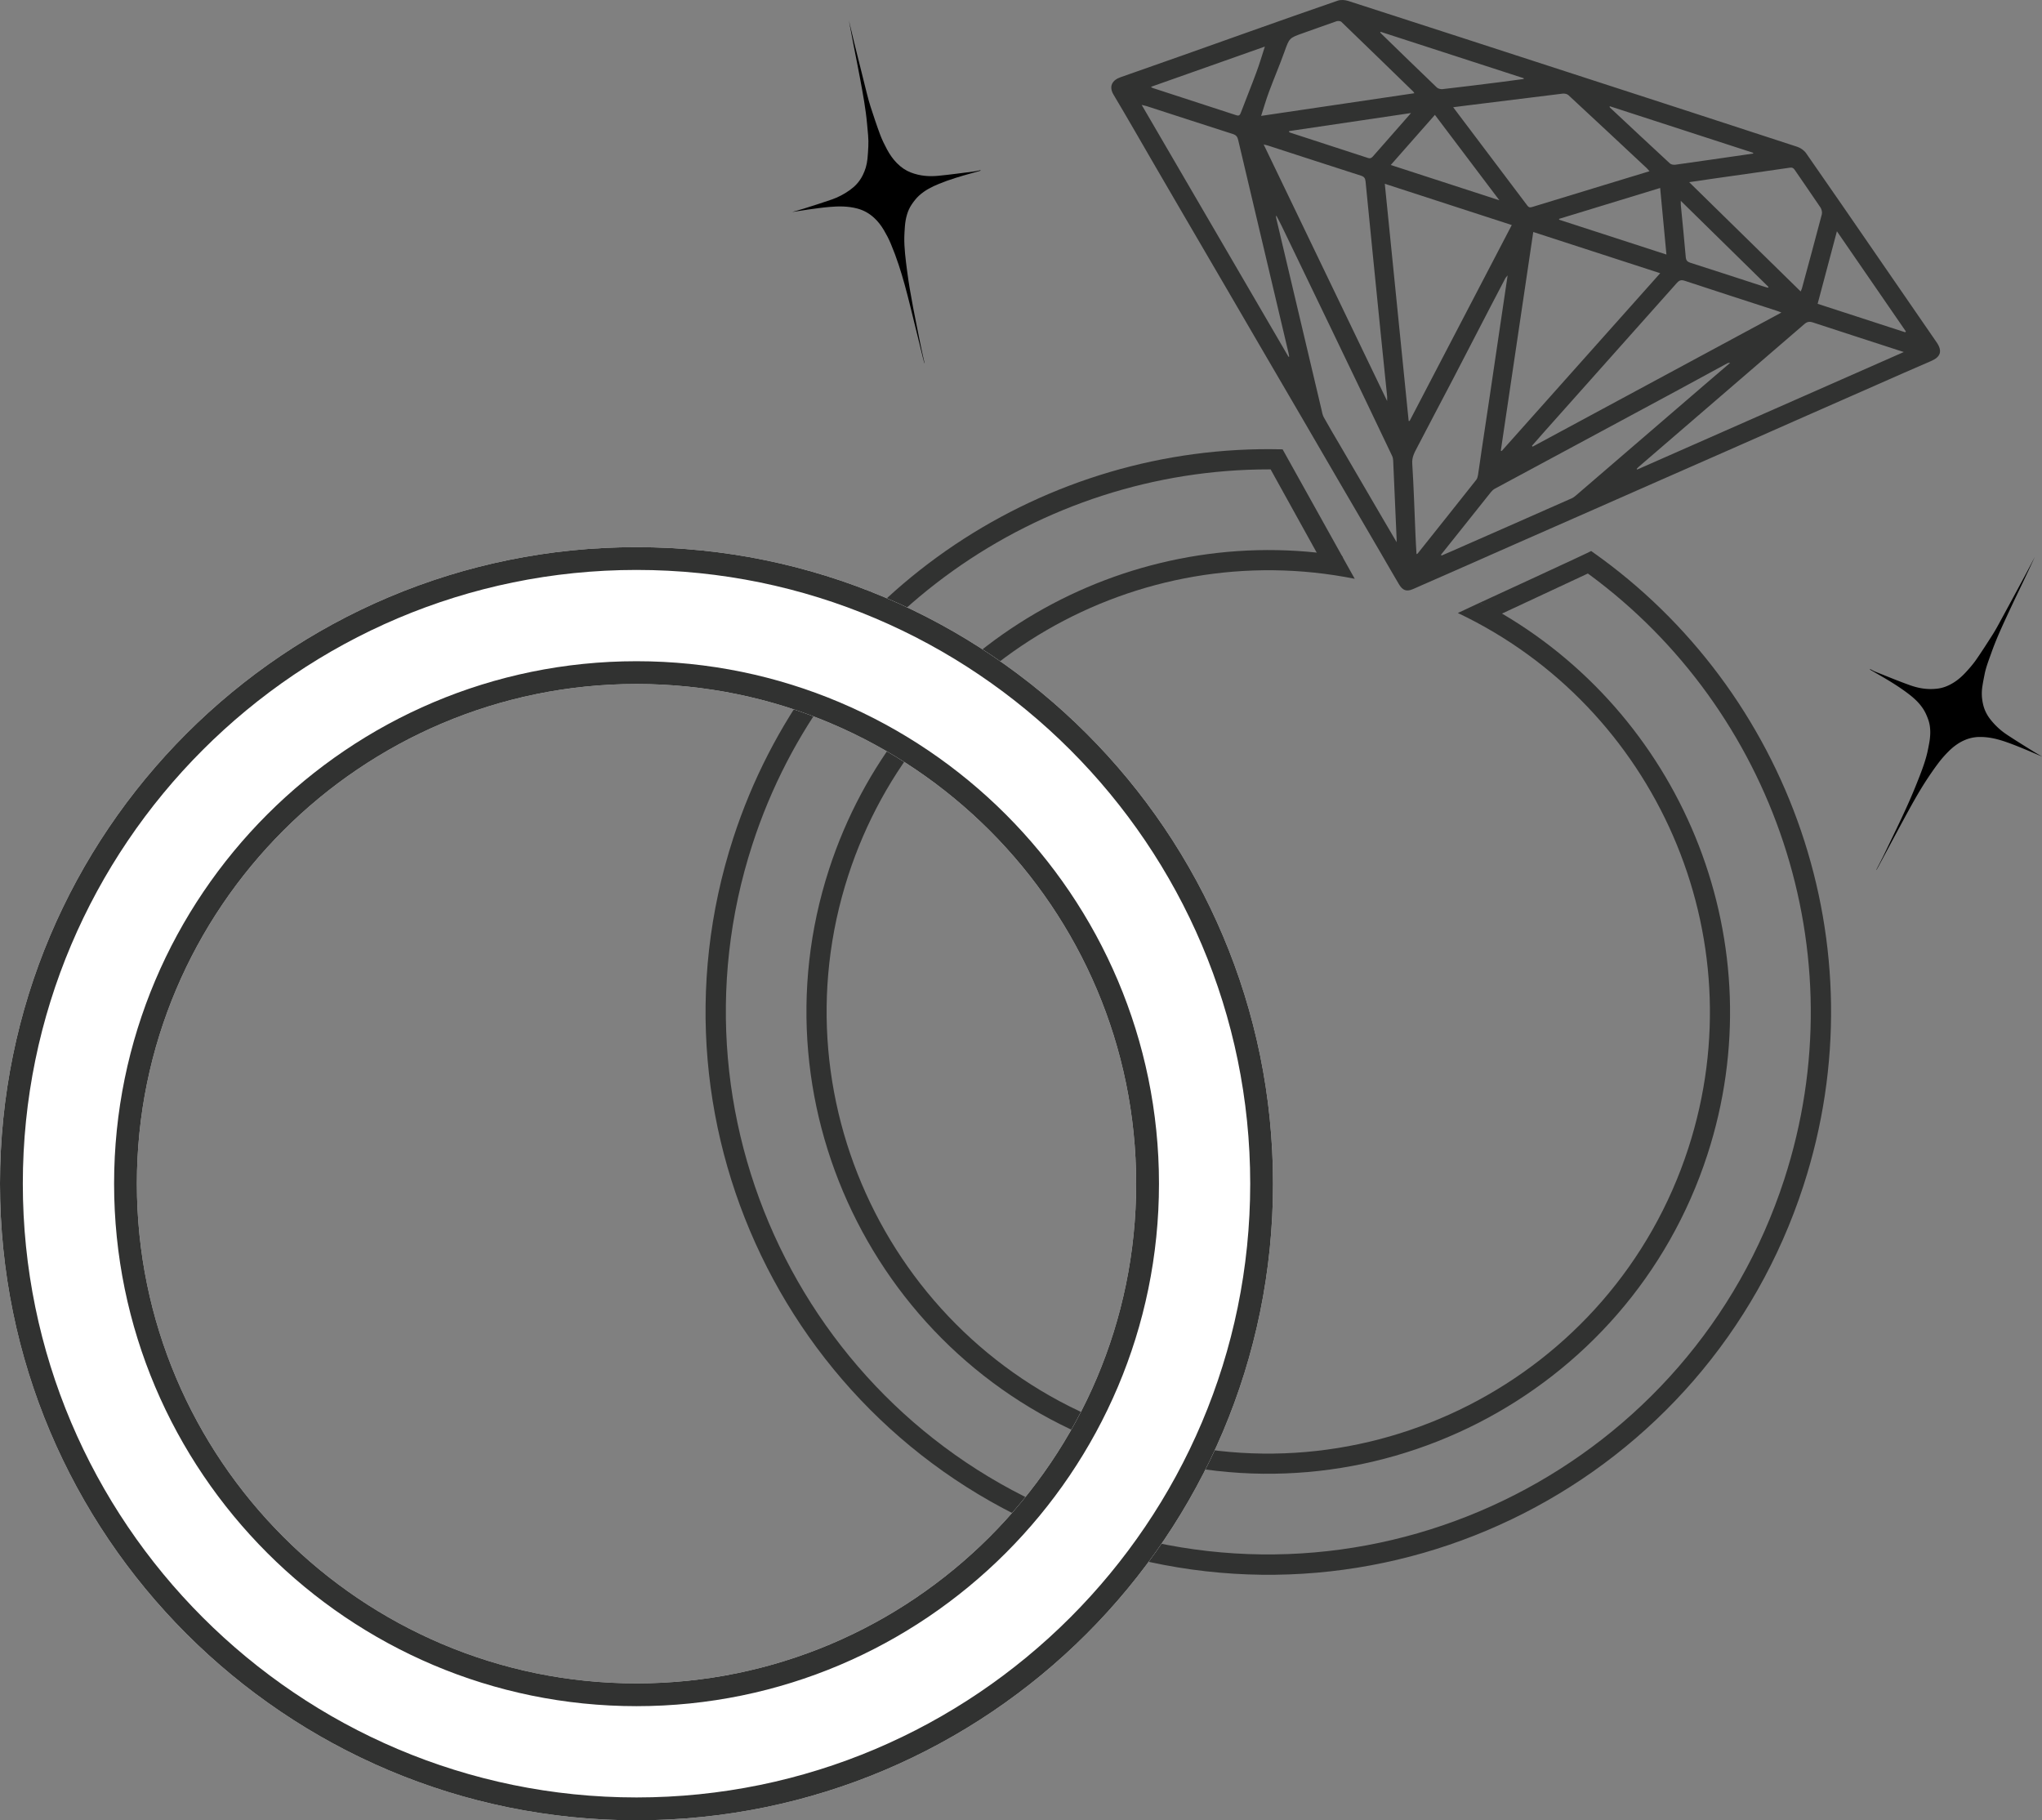
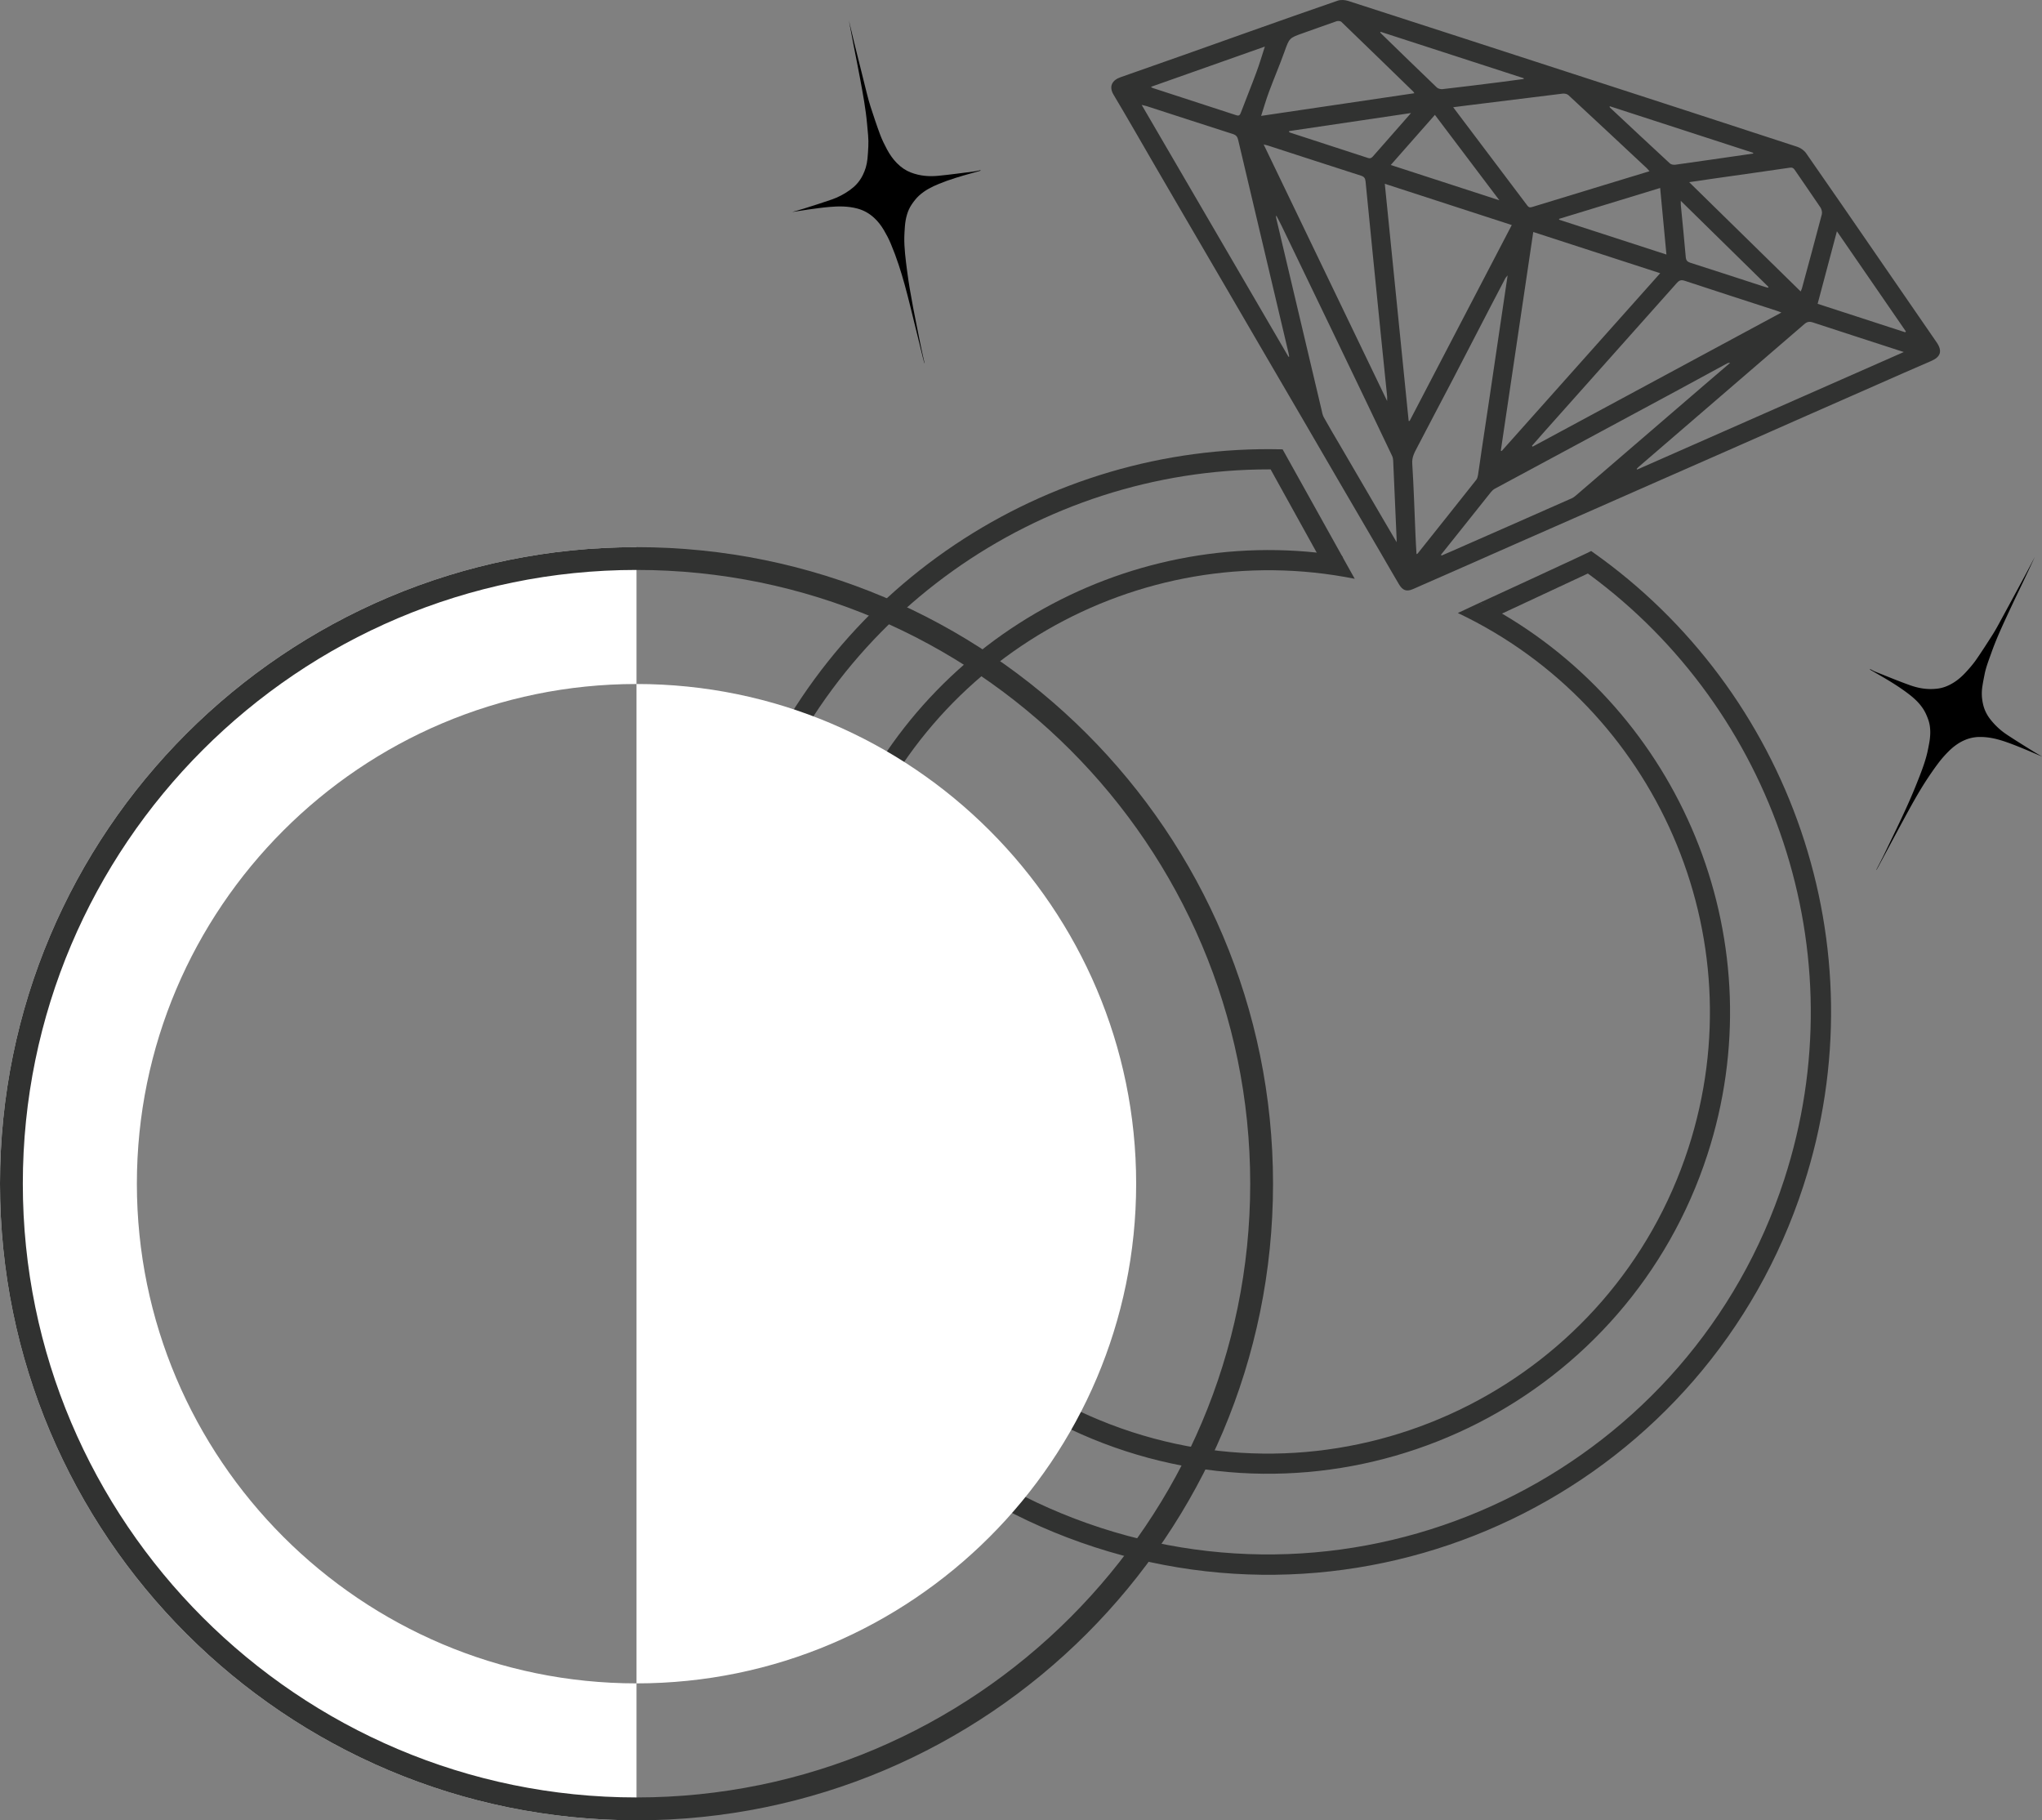
<svg xmlns="http://www.w3.org/2000/svg" viewBox="54.72 194.938 507.39 452.262">
  <rect x="54.72" y="194.938" width="507.39" height="452.262" fill="#808080" stroke="none" />
  <g>
    <path fill="#313231" d="M445.56 213.27c18.57 6.03 37.15 12.05 55.71 18.13.83.27 1.72.88 2.21 1.58 6.01 8.61 11.95 17.26 17.91 25.91 4.85 7.03 9.69 14.06 14.53 21.09 1.51 2.19 1.01 3.65-1.41 4.68-4.62 1.97-9.2 4.02-13.8 6.04-6.32 2.78-12.65 5.56-18.97 8.35-5.49 2.42-10.98 4.86-16.47 7.28-6.23 2.74-12.45 5.47-18.68 8.21-5.3 2.33-10.59 4.67-15.88 7-6.43 2.83-12.85 5.65-19.28 8.48-4.43 1.95-8.85 3.91-13.28 5.86-4.13 1.82-8.25 3.64-12.39 5.44-1.51.66-2.51.32-3.39-1.15-1.49-2.5-2.93-5.03-4.39-7.54-3.52-6.03-7.05-12.06-10.57-18.1-2.93-5.03-5.85-10.06-8.78-15.09-3.5-6-7.01-12-10.51-18-2.9-4.97-5.78-9.94-8.68-14.9-3.54-6.07-7.08-12.12-10.62-18.19-2.35-4.02-4.69-8.05-7.03-12.07-3.45-5.94-6.86-11.92-10.38-17.82-1.26-2.12-.26-3.64 1.73-4.33 10.57-3.68 21.1-7.45 31.64-11.19 7.43-2.63 14.86-5.27 22.31-7.83.78-.27 1.82-.2 2.63.06 18.62 6 37.23 12.06 55.84 18.1zm-46.75 27.33c1.98 19.73 3.96 39.33 5.93 58.93.08 0 .16-.01.24-.01 8.45-16.2 16.9-32.41 25.38-48.67-10.6-3.45-21-6.83-31.55-10.25zm36.89 11.98c-2.7 18.16-5.38 36.24-8.06 54.32.07.04.14.07.21.1 13.1-14.7 26.21-29.4 39.39-44.18l-31.54-10.24zm28.88-15.1c-.29-.32-.48-.58-.71-.79-6.47-6.05-12.94-12.1-19.44-18.12-.32-.3-.97-.42-1.43-.37-8.01.97-16.01 1.97-24.01 2.97-1.02.13-2.05.26-3.19.41 6.22 8.24 12.35 16.34 18.45 24.46.41.54.78.45 1.3.29 5.89-1.81 11.79-3.6 17.69-5.4 3.75-1.13 7.49-2.27 11.34-3.45zm-95.87-6.65c10.24 21.27 20.39 42.36 30.68 63.74 0-.59.03-.87 0-1.15-.5-4.93-1.01-9.85-1.51-14.78-1.29-12.87-2.59-25.75-3.85-38.62-.08-.81-.36-1.19-1.15-1.44-7.7-2.47-15.38-4.97-23.07-7.47-.29-.1-.6-.15-1.1-.28zm128.65 41.76c-.55-.21-.87-.35-1.2-.45-7.62-2.48-15.25-4.93-22.86-7.45-.89-.29-1.38-.07-1.93.56-10.96 12.31-21.94 24.62-32.9 36.93-1.04 1.17-2.07 2.35-3.1 3.53l.17.2c20.53-11.07 41.06-22.13 61.82-33.32zm-90.67 60.02c.17-.08.24-.09.28-.14 4.86-6.1 9.72-12.19 14.56-18.31.25-.32.37-.78.44-1.2.31-1.96.57-3.93.86-5.89.68-4.58 1.38-9.16 2.06-13.73l2.22-15.01c.73-4.91 1.46-9.82 2.22-14.97-.29.35-.45.5-.55.68-1.25 2.37-2.48 4.74-3.72 7.12-3.13 6.03-6.24 12.08-9.38 18.1-2.94 5.64-5.94 11.25-8.86 16.9-.63 1.22-1.29 2.36-1.19 3.93.38 5.94.55 11.9.81 17.86.06 1.53.16 3.06.25 4.66zm121.08-50.21c-.68-.22-1.04-.34-1.4-.45-7.07-2.3-14.14-4.58-21.19-6.9-.86-.28-1.43-.19-2.13.42-13.69 11.82-27.4 23.61-41.1 35.41-.2.17-.37.37-.55.56.04.05.08.11.12.16 21.97-9.69 43.95-19.37 66.25-29.2zm-152.89 1.18c.06-.01.12-.03.18-.04-.07-.34-.12-.68-.2-1.02-4.17-17.6-8.34-35.2-12.48-52.8-.19-.8-.5-1.22-1.31-1.48-7.15-2.28-14.28-4.62-21.42-6.93-.32-.1-.66-.17-1.25-.31 12.25 21.01 24.36 41.79 36.48 62.58zm37.9 49.18c.04.07.09.14.13.21.86-.37 1.73-.74 2.59-1.12 4.6-2.02 9.19-4.04 13.79-6.06 5.33-2.34 10.66-4.69 15.98-7.05.42-.19.8-.49 1.15-.8 10.64-9.15 21.27-18.3 31.9-27.45 2.09-1.8 4.19-3.6 6.29-5.39-.33-.05-.57.03-.78.15-4.28 2.33-8.56 4.67-12.85 6.98-8.11 4.37-16.22 8.74-24.33 13.1-6.83 3.68-13.66 7.34-20.48 11.02-.37.2-.71.51-.97.83-2.44 3.04-4.86 6.1-7.29 9.15-1.7 2.16-3.41 4.3-5.13 6.43zm-11.03-3.12c0-.45.01-.59 0-.72-.28-6.53-.56-13.06-.86-19.59-.02-.39-.11-.8-.27-1.14-2.2-4.64-4.41-9.26-6.63-13.89-2.9-6.04-5.8-12.07-8.7-18.11-4.01-8.33-8.02-16.66-12.04-24.98-.44-.92-.93-1.82-1.4-2.73-.09.28-.06.52 0 .75l11.19 47.3c.17.7.27 1.46.61 2.08 1.28 2.32 2.65 4.6 3.99 6.89 3.56 6.1 7.11 12.19 10.67 18.28 1.09 1.87 2.19 3.73 3.44 5.86zm100.39-62.29c.14-.34.25-.52.31-.73 1.67-6.14 3.34-12.28 4.95-18.43.13-.51-.04-1.24-.33-1.69-2.1-3.14-4.28-6.22-6.4-9.35-.34-.5-.62-.63-1.21-.55-6.27.92-12.54 1.8-18.81 2.69-2 .28-3.99.58-6.21.91 9.31 9.14 18.47 18.11 27.7 27.15zm-95.98-49.25c-.16-.24-.21-.35-.29-.42-5.94-5.77-11.87-11.55-17.84-17.3-.24-.24-.86-.28-1.22-.16-2.78.95-5.54 1.98-8.32 2.95-3.45 1.21-3.39 1.22-4.63 4.67-1.19 3.32-2.58 6.56-3.81 9.87-.73 1.96-1.31 3.97-1.97 6.02 12.6-1.86 25.29-3.74 38.08-5.63zm21.12 26.6c-5.45-7.21-10.7-14.16-16.02-21.22-3.7 4.2-7.31 8.29-10.97 12.45 9.01 2.93 17.84 5.79 26.99 8.77zm14.82 4.62c.01.07.03.14.04.21 8.83 2.87 17.66 5.73 26.65 8.65-.53-5.58-1.04-11.02-1.56-16.54-8.47 2.59-16.8 5.14-25.13 7.68zm-73.09-42.81c-9.34 3.3-18.74 6.63-28.32 10.01.3.19.35.25.42.27 6.93 2.25 13.86 4.5 20.78 6.77.72.24.93-.03 1.16-.65 1.26-3.33 2.61-6.63 3.84-9.97.79-2.1 1.41-4.26 2.12-6.43zm159.1 70.98c.06-.06.12-.12.19-.18l-17.15-24.91c-1.64 6.18-3.21 12.08-4.79 18.02 7.36 2.4 14.56 4.74 21.75 7.07zm-130.34-74.65c-.03.05-.07.11-.1.16.09.11.17.22.28.32 4.59 4.46 9.17 8.93 13.8 13.36.32.3.97.45 1.43.4 4.74-.54 9.47-1.13 14.21-1.73 1.98-.25 3.96-.52 5.94-.79 0-.06 0-.12-.01-.19-11.86-3.83-23.71-7.68-35.55-11.53zm57 18.51-.14.14c.06.08.12.17.2.24 4.94 4.62 9.87 9.24 14.83 13.82.3.27.91.37 1.35.31 5.94-.82 11.87-1.7 17.81-2.55.51-.07 1.02-.15 1.53-.23-.01-.06-.01-.12-.01-.18-11.86-3.85-23.72-7.7-35.57-11.55zm17.58 23.48c.01.53-.01.78.01 1.02.42 4.32.86 8.63 1.23 12.95.07.82.37 1.17 1.14 1.42 6.14 1.96 12.27 3.96 18.4 5.96.29.1.59.16.89.25.04-.07.09-.14.13-.2-7.19-7.08-14.4-14.15-21.8-21.4zm-97.32-17.32v.24c.09.05.17.11.27.14 6.44 2.1 12.88 4.18 19.32 6.29.61.2.92-.01 1.29-.44 1.68-1.94 3.39-3.85 5.08-5.78 1.39-1.58 2.78-3.16 4.34-4.94-10.3 1.54-20.3 3.02-30.3 4.49z" />
    <path fill="#313231" d="m422.46 344.67 5.01 2.93 21.79-10.17s.3.22.46.33c45.48 33.5 66.72 93.63 48.34 150.22-22.96 70.69-99.14 109.52-169.82 86.56-70.69-22.96-109.52-99.14-86.56-169.82 18.49-56.94 71.53-93.21 128.4-93.16h.36l11.72 21.16 6.27.8-15.01-26.94c-.17 0-.34-.01-.5-.01-1.76-.04-3.51-.04-5.26-.02-58.1.91-111.8 38.28-130.75 96.64-23.85 73.43 16.35 152.29 89.78 176.14 73.43 23.85 152.29-16.35 176.14-89.78 19.4-59.73-3.58-123.06-52.36-157.44-.13-.09-.51-.36-.38-.27.11.07-27.63 12.83-27.63 12.83z" />
    <path fill="#313231" d="m422.46 344.67-5.5 2.57c49.04 23.26 74.47 80.03 57.26 133.01-18.69 57.55-80.71 89.16-138.26 70.47-57.55-18.69-89.16-80.71-70.47-138.26 17.35-53.43 72.05-84.5 125.85-73.72l-3.17-5.67c-1.16-.21.16.02-1-.16-1.76-.27-3.53-.5-5.29-.68-52.74-5.57-104.14 26.27-121.16 78.68-19.54 60.18 13.51 125.03 73.69 144.57 60.18 19.54 125.03-13.51 144.57-73.69 16.93-52.12-5.61-107.76-51.05-134.41-2.41-1.42-2.92-1.46-5.47-2.71z" />
-     <path fill="#ffffff" d="M212.88 330.88c-87.35 0-158.16 70.81-158.16 158.16S125.53 647.2 212.88 647.2s158.16-70.81 158.16-158.16-70.81-158.16-158.16-158.16zm0 282.3c-68.45 0-124.15-55.69-124.15-124.15s55.69-124.15 124.15-124.15c68.45 0 124.15 55.69 124.15 124.15s-55.69 124.15-124.15 124.15z" />
+     <path fill="#ffffff" d="M212.88 330.88c-87.35 0-158.16 70.81-158.16 158.16S125.53 647.2 212.88 647.2zm0 282.3c-68.45 0-124.15-55.69-124.15-124.15s55.69-124.15 124.15-124.15c68.45 0 124.15 55.69 124.15 124.15s-55.69 124.15-124.15 124.15z" />
    <path fill="#313231" d="M212.88 330.88c-87.35 0-158.16 70.81-158.16 158.16S125.53 647.2 212.88 647.2s158.16-70.81 158.16-158.16-70.81-158.16-158.16-158.16zm0 310.64c-84.08 0-152.49-68.41-152.49-152.49s68.41-152.49 152.49-152.49c84.08 0 152.49 68.41 152.49 152.49s-68.4 152.49-152.49 152.49z" />
-     <path fill="#313231" d="M212.88 359.22c-71.58 0-129.81 58.23-129.81 129.81s58.23 129.81 129.81 129.81S342.7 560.61 342.7 489.03s-58.24-129.81-129.82-129.81zm0 253.96c-68.45 0-124.15-55.69-124.15-124.15s55.69-124.15 124.15-124.15c68.45 0 124.15 55.69 124.15 124.15s-55.69 124.15-124.15 124.15z" />
    <path d="M284.38 285.13c-.12-.44-.24-.88-.34-1.33-1.06-4.33-2.11-8.66-3.19-12.98-.85-3.41-1.74-6.82-2.84-10.12-.59-1.78-1.24-3.53-1.95-5.21-.49-1.18-1.08-2.3-1.69-3.33-.72-1.23-1.54-2.26-2.41-3.06-1.38-1.28-2.78-1.96-4.18-2.34-2.37-.63-4.65-.6-6.9-.41-1.77.15-3.52.4-5.28.64-1.35.19-2.69.43-4.04.62.96-.28 1.93-.54 2.89-.84 2.31-.73 4.62-1.45 6.91-2.25 1.59-.55 3.12-1.34 4.56-2.38 1.21-.88 2.34-1.98 3.19-3.71.56-1.14 1-2.43 1.16-4.05.1-1.01.16-2.05.21-3.09.1-1.78-.14-3.67-.31-5.54-.33-3.75-1.04-7.5-1.73-11.24-.52-2.83-1.1-5.66-1.65-8.49-.4-2.06-.78-4.12-1.14-5.99.4 1.66.83 3.51 1.28 5.36 1.06 4.27 2.12 8.53 3.19 12.8.28 1.13.59 2.26.94 3.34.76 2.32 1.52 4.65 2.37 6.91.48 1.27 1.08 2.47 1.68 3.6.72 1.34 1.54 2.49 2.43 3.39 1.13 1.15 2.28 1.89 3.46 2.35 2.35.91 4.61 1.05 6.82.84 3.05-.29 6.06-.72 9.09-1.1.48-.06.94-.2 1.41-.3l.03.13c-.73.21-1.47.41-2.2.62-2.74.76-5.48 1.56-8.14 2.66-1.74.71-3.44 1.55-4.96 2.94-.68.63-1.31 1.43-1.88 2.3-.9 1.37-1.46 3.2-1.62 5.51-.05.78-.11 1.57-.13 2.38-.06 2.74.32 5.6.69 8.46.79 6.09 2.1 12.13 3.3 18.19.31 1.58.69 3.14 1.03 4.72-.01-.01-.03 0-.06 0z" />
    <path d="M521 411.06c.22-.4.45-.8.66-1.2 2.11-3.93 4.2-7.86 6.33-11.78 1.68-3.09 3.38-6.18 5.27-9.1 1.02-1.57 2.08-3.11 3.18-4.56a27.04 27.04 0 0 1 2.46-2.8c1.01-1.01 2.06-1.8 3.09-2.36 1.66-.89 3.18-1.21 4.63-1.22 2.45-.02 4.65.57 6.78 1.32 1.68.59 3.31 1.26 4.95 1.94 1.26.52 2.5 1.08 3.76 1.6-.86-.51-1.74-1-2.59-1.54-2.05-1.28-4.11-2.55-6.13-3.89-1.4-.93-2.69-2.07-3.82-3.44-.96-1.15-1.78-2.5-2.16-4.38-.26-1.24-.36-2.6-.11-4.21.15-1 .36-2.02.56-3.04.35-1.75 1.05-3.52 1.68-5.29 1.25-3.55 2.87-7 4.48-10.46 1.21-2.61 2.48-5.21 3.71-7.81.9-1.9 1.79-3.8 2.59-5.52-.8 1.51-1.67 3.2-2.57 4.87-2.08 3.87-4.18 7.74-6.28 11.6-.55 1.02-1.13 2.04-1.74 3-1.32 2.06-2.63 4.12-4.01 6.1-.78 1.11-1.66 2.12-2.53 3.06-1.03 1.12-2.11 2.03-3.2 2.68-1.38.84-2.68 1.27-3.93 1.41-2.5.3-4.73-.13-6.82-.88-2.88-1.03-5.69-2.2-8.53-3.33-.45-.18-.86-.43-1.29-.65l-.06.12c.66.38 1.32.77 1.98 1.15 2.47 1.42 4.91 2.88 7.22 4.6 1.5 1.12 2.95 2.35 4.07 4.09.5.78.91 1.71 1.25 2.7.53 1.55.62 3.46.2 5.74-.14.77-.29 1.55-.47 2.34-.62 2.67-1.7 5.34-2.77 8.02-2.28 5.7-5.05 11.23-7.72 16.8-.69 1.45-1.45 2.87-2.18 4.31.02-.01.04 0 .06.01z" />
  </g>
</svg>